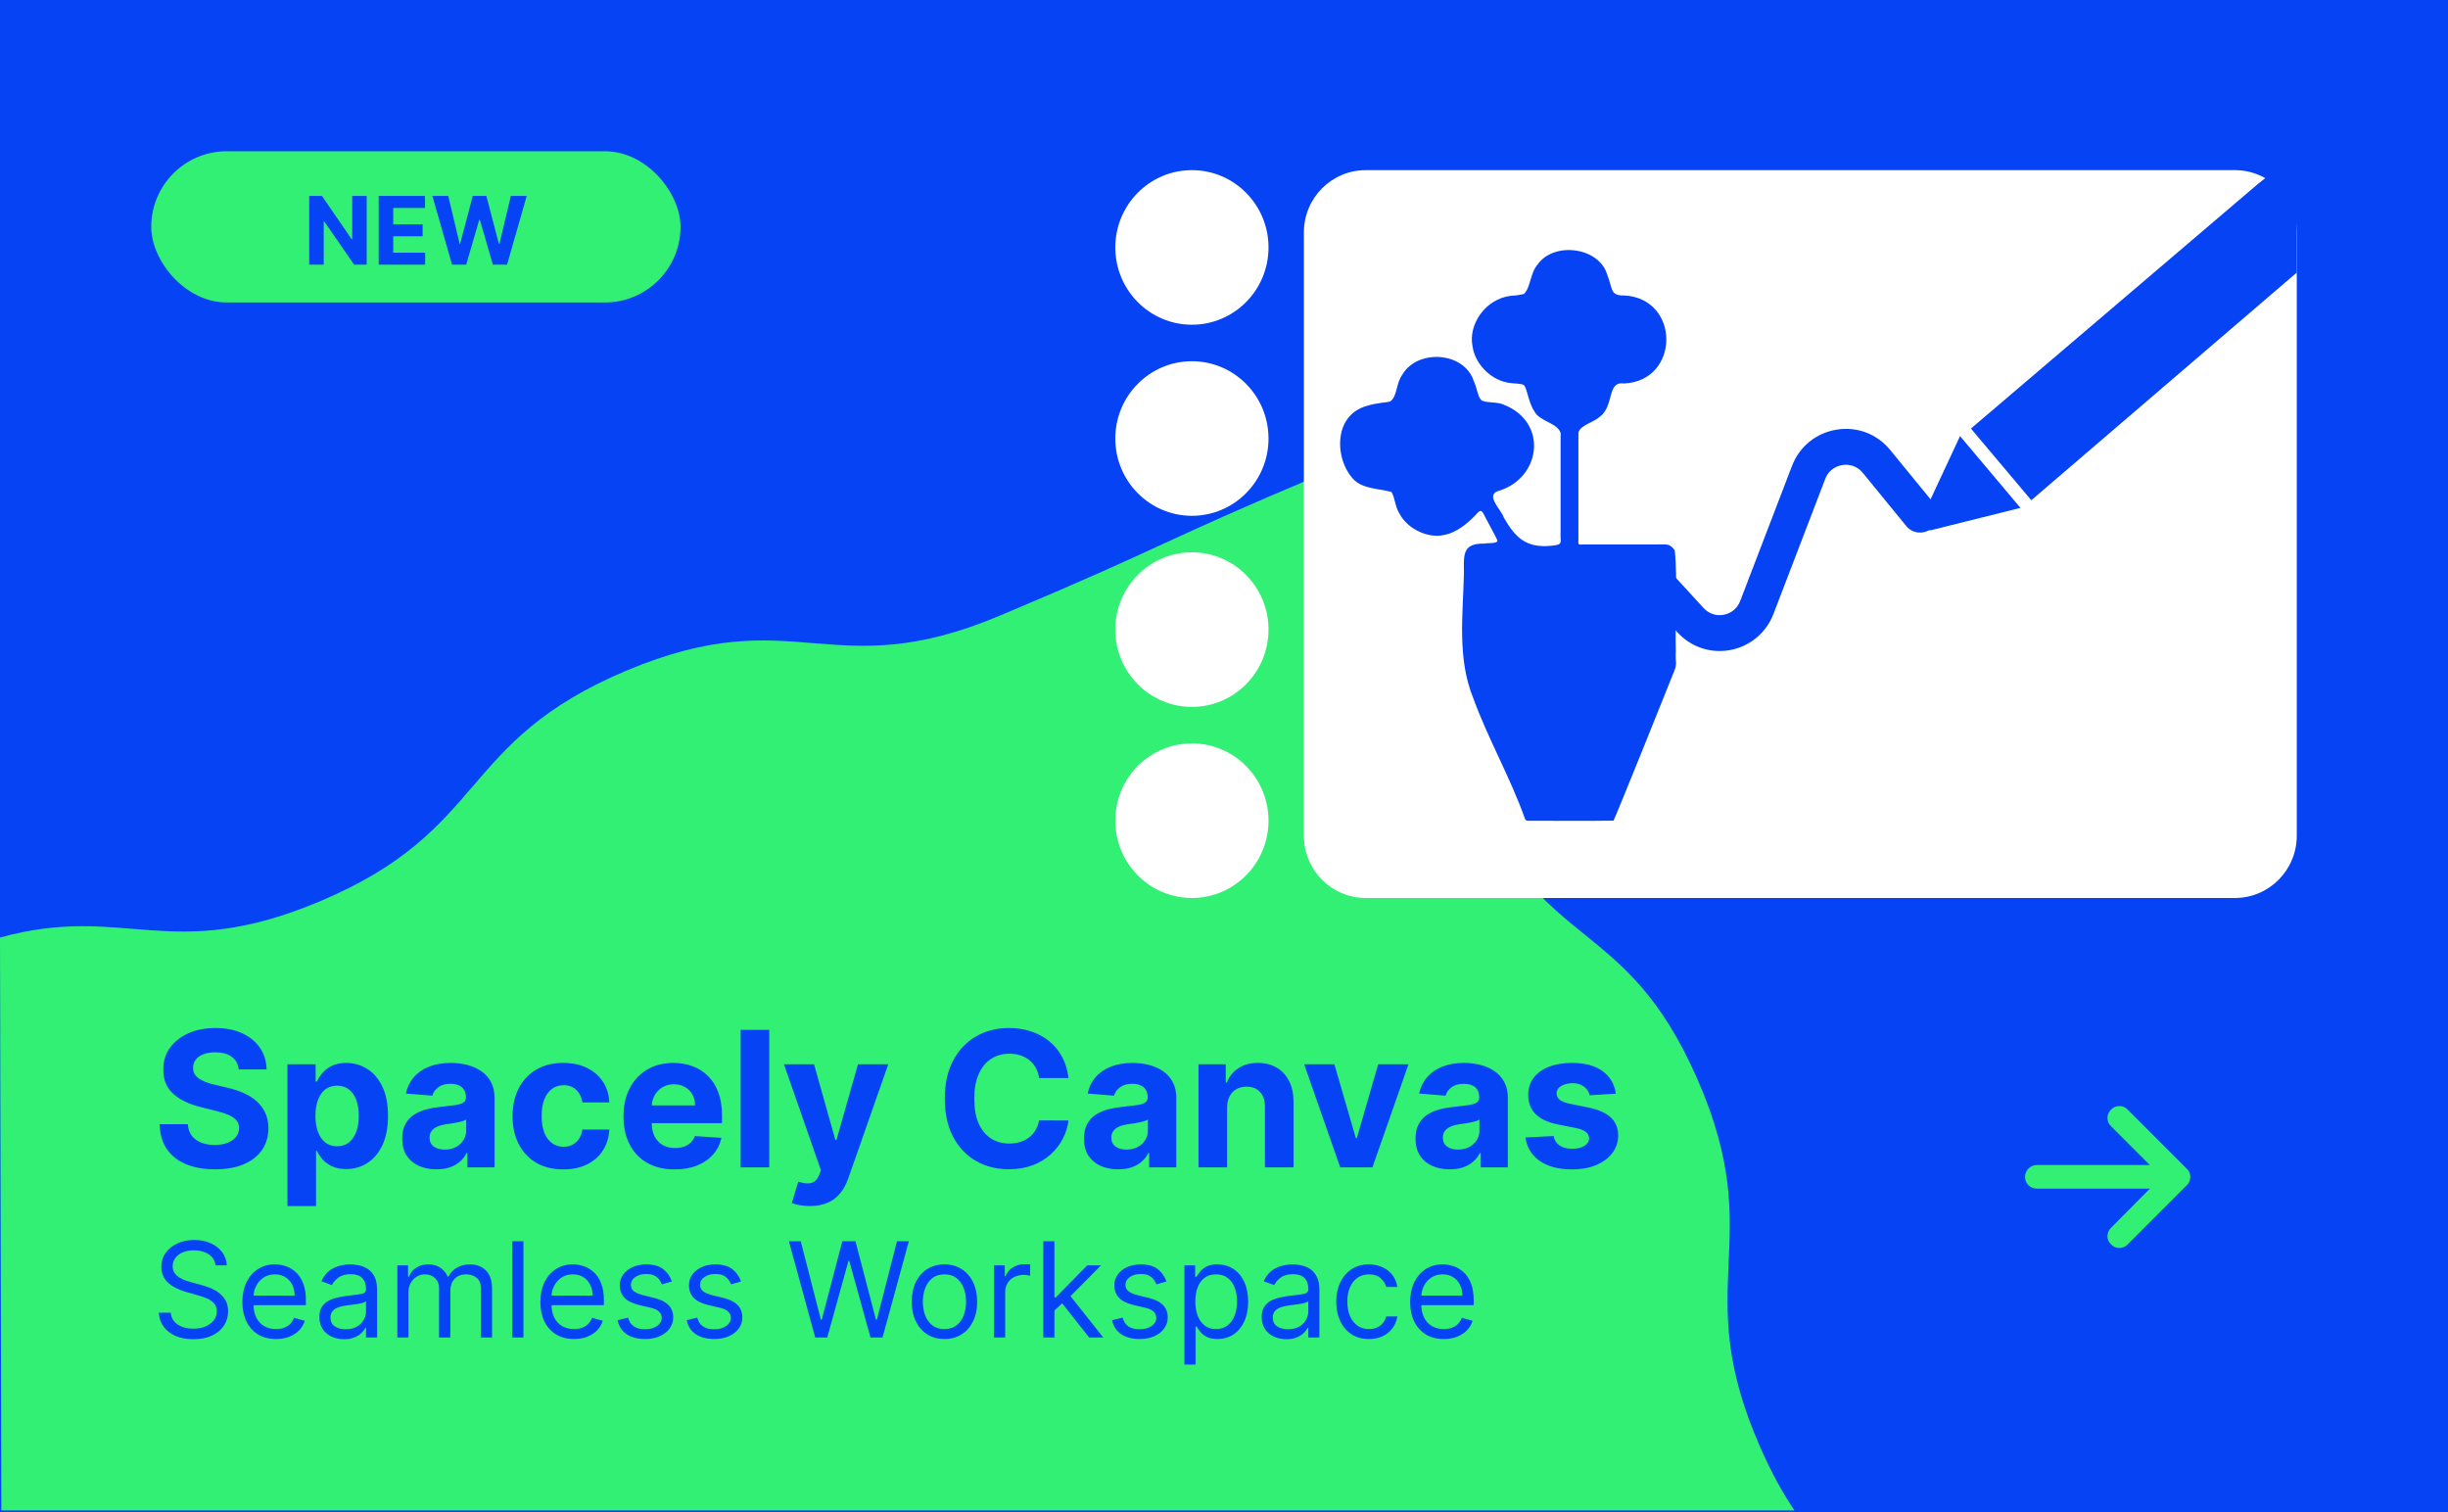
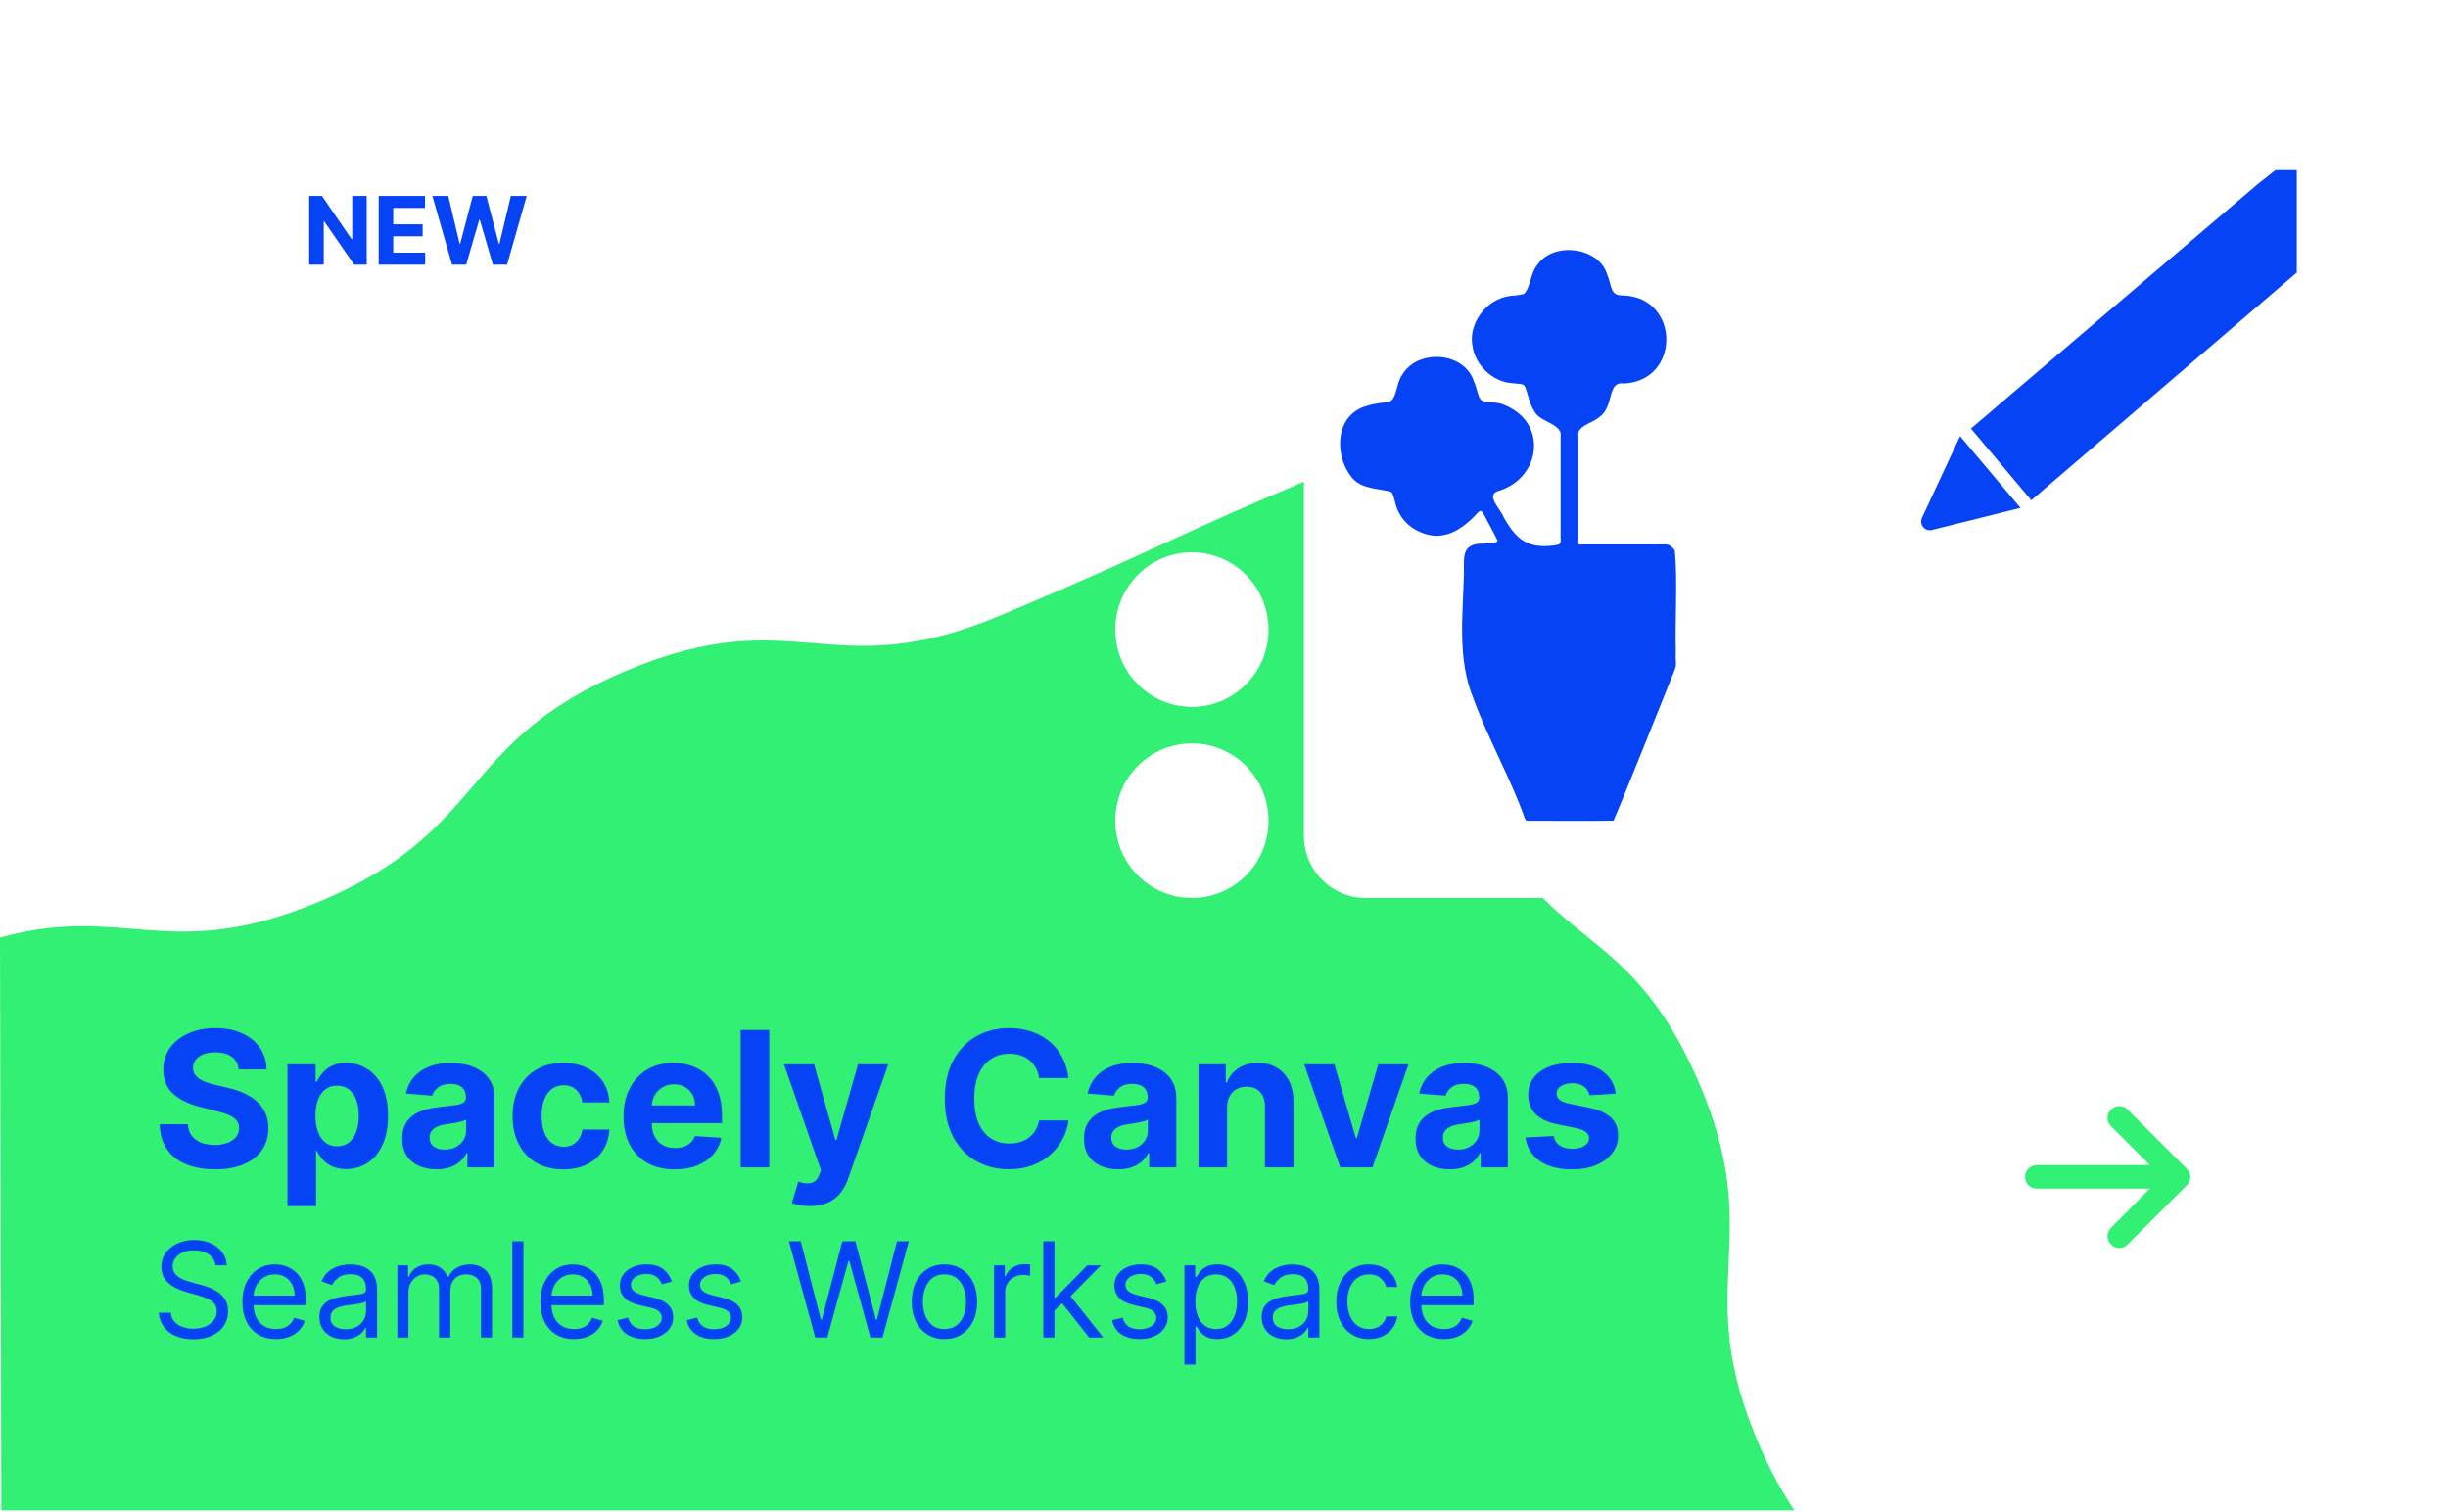
<svg xmlns="http://www.w3.org/2000/svg" width="259" height="160" viewBox="0 0 259 160" fill="none">
-   <rect width="259" height="160" fill="#0543F5" />
  <g clip-path="url(#clip0_3087_36066)">
-     <rect x="16" y="16" width="56" height="16" rx="8" fill="#32F074" />
    <path d="M38.796 20.727V28H37.468L34.304 23.423H34.251V28H32.713V20.727H34.063L37.202 25.301H37.266V20.727H38.796ZM40.067 28V20.727H44.967V21.995H41.604V23.728H44.715V24.996H41.604V26.732H44.981V28H40.067ZM47.827 28L45.746 20.727H47.425L48.629 25.78H48.69L50.018 20.727H51.456L52.781 25.791H52.844L54.048 20.727H55.728L53.647 28H52.148L50.764 23.245H50.707L49.325 28H47.827Z" fill="#0543F5" />
  </g>
  <g clip-path="url(#clip1_3087_36066)">
    <path d="M190 160H0.142L0 99.184C13.324 95.527 17.888 102.059 33.816 95.367C51.799 87.812 48.305 78.494 66.297 70.94C84.29 63.386 87.784 72.693 105.767 65.139C123.759 57.575 122.225 57.564 140.218 50C147.831 67.363 148.125 66.251 155.739 83.614C163.362 100.977 171.951 96.759 179.564 114.112C187.187 131.476 178.598 135.694 186.212 153.057C187.453 155.882 188.712 158.136 190 160Z" fill="#32F074" />
  </g>
  <g clip-path="url(#clip2_3087_36066)">
    <path d="M126.105 34.353C130.581 34.353 134.209 30.693 134.209 26.177C134.209 21.661 130.581 18 126.105 18C121.629 18 118 21.661 118 26.177C118 30.693 121.629 34.353 126.105 34.353Z" fill="white" />
    <path d="M126.105 54.569C130.581 54.569 134.209 50.908 134.209 46.393C134.209 41.877 130.581 38.216 126.105 38.216C121.629 38.216 118 41.877 118 46.393C118 50.908 121.629 54.569 126.105 54.569Z" fill="white" />
    <path d="M126.105 74.784C130.581 74.784 134.209 71.123 134.209 66.607C134.209 62.092 130.581 58.431 126.105 58.431C121.629 58.431 118 62.092 118 66.607C118 71.123 121.629 74.784 126.105 74.784Z" fill="white" />
    <path d="M126.105 95C130.581 95 134.209 91.339 134.209 86.823C134.209 82.307 130.581 78.647 126.105 78.647C121.629 78.647 118 82.307 118 86.823C118 91.339 121.629 95 126.105 95Z" fill="white" />
    <path d="M236.451 18H144.5C140.883 18 137.951 20.949 137.951 24.587V88.412C137.951 92.051 140.883 95 144.5 95H236.451C240.068 95 243 92.051 243 88.412V24.587C243 20.949 240.068 18 236.451 18Z" fill="white" />
    <path d="M141.921 45.717C142.24 44.449 143.092 43.362 144.614 42.942C145.63 42.605 146.702 42.596 147.079 42.473C147.856 41.946 147.684 40.53 148.388 39.607C148.757 38.924 149.6 38.273 150.41 38.018C152.49 37.294 155.216 38.092 155.936 40.332C156.354 41.271 156.354 42.144 156.837 42.407C157.418 42.638 158.45 42.498 159.113 42.819C163.836 44.68 163.05 50.617 158.499 51.951C157.107 52.404 158.875 53.968 159.105 54.759C160.251 56.735 161.348 58.011 164.09 57.74C165.506 57.624 165.032 57.386 165.113 56.307V45.783C164.712 44.696 162.862 44.581 162.338 43.511C161.683 42.547 161.544 40.933 161.208 40.736C160.963 40.546 160.161 40.612 159.44 40.464C157.59 40.093 156.043 38.405 155.797 36.643C155.322 34.379 157.115 31.604 159.882 31.291C160.308 31.274 160.824 31.208 161.241 31.093C161.953 30.393 161.88 28.911 162.682 27.98C164.401 25.535 169.141 26.136 170.025 29.002C170.631 30.467 170.304 31.291 171.81 31.258C177.794 31.529 177.794 40.307 171.81 40.571C169.976 40.307 170.819 42.983 169.231 44.112C168.625 44.68 167.135 44.993 166.996 45.791C166.996 46.903 166.996 54.141 166.996 56.669C167.037 57.863 166.718 57.567 168.036 57.6C170.058 57.6 173.177 57.6 175.166 57.6C176.444 57.608 176.583 57.451 177.189 58.217C177.508 61.297 177.205 65.702 177.303 68.938C177.229 70.067 177.475 70.165 177.139 70.981C175.911 74.068 171.204 85.769 170.713 86.815C168.208 86.865 164.68 86.815 162.117 86.832C161.675 86.815 161.487 86.898 161.356 86.659C159.866 82.41 157.443 78.169 155.895 73.92C154.16 69.688 154.774 65.142 154.888 60.654C154.864 58.687 154.7 57.46 157.066 57.509C157.361 57.41 158.523 57.558 158.417 57.147C158.245 56.743 157.295 55.022 156.927 54.298C156.747 53.993 156.599 53.993 156.378 54.207C155.363 55.335 154.062 56.406 152.686 56.611C151.286 56.949 149.002 56.109 148.069 54.347C147.594 53.614 147.578 52.585 147.218 52.05C146.104 51.696 144.164 51.778 143.149 50.658C142.019 49.406 141.512 47.397 141.929 45.726L141.921 45.717Z" fill="#0543F5" />
-     <path d="M181.937 68.873C180.25 68.873 178.638 68.173 177.467 66.888L174.503 63.652C173.799 62.886 173.848 61.684 174.61 60.976C175.371 60.268 176.566 60.317 177.27 61.083L180.234 64.319C180.791 64.928 181.585 65.192 182.379 65.035C183.189 64.879 183.82 64.352 184.114 63.578L189.591 49.3C190.377 47.241 192.137 45.808 194.307 45.454C196.484 45.1 198.596 45.907 199.988 47.611L204.597 53.244C205.26 54.051 205.145 55.245 204.343 55.912C203.541 56.571 202.354 56.463 201.691 55.657L197.082 50.024C196.312 49.085 195.305 49.135 194.912 49.201C194.511 49.267 193.545 49.538 193.111 50.666L187.635 64.945C186.873 66.938 185.17 68.362 183.083 68.766C182.698 68.84 182.313 68.873 181.929 68.873H181.937Z" fill="#0543F5" />
    <path d="M240.741 18L238.931 19.425L208.527 45.338L214.912 52.922L243 28.837V18H240.741Z" fill="#0543F5" />
    <path d="M207.381 46.145L213.766 53.729L204.401 56.068C203.647 56.257 203.017 55.483 203.345 54.775L207.372 46.145H207.381Z" fill="#0543F5" />
  </g>
  <path d="M25.254 113.138C25.198 112.565 24.954 112.12 24.523 111.803C24.092 111.485 23.507 111.327 22.769 111.327C22.267 111.327 21.843 111.398 21.497 111.54C21.152 111.677 20.887 111.869 20.702 112.115C20.522 112.361 20.432 112.641 20.432 112.953C20.422 113.214 20.477 113.441 20.595 113.635C20.718 113.829 20.887 113.997 21.1 114.139C21.313 114.277 21.559 114.397 21.838 114.501C22.118 114.601 22.416 114.686 22.733 114.757L24.04 115.07C24.674 115.212 25.257 115.401 25.787 115.638C26.317 115.875 26.777 116.166 27.165 116.511C27.553 116.857 27.854 117.264 28.067 117.733C28.285 118.202 28.396 118.739 28.401 119.345C28.396 120.235 28.169 121.007 27.719 121.661C27.274 122.309 26.63 122.813 25.787 123.173C24.949 123.528 23.938 123.706 22.754 123.706C21.58 123.706 20.558 123.526 19.686 123.166C18.82 122.806 18.143 122.274 17.655 121.568C17.172 120.858 16.919 119.98 16.895 118.933H19.871C19.904 119.421 20.044 119.828 20.29 120.155C20.541 120.477 20.875 120.721 21.291 120.886C21.713 121.047 22.189 121.128 22.719 121.128C23.24 121.128 23.692 121.052 24.076 120.901C24.464 120.749 24.764 120.538 24.977 120.268C25.191 119.999 25.297 119.688 25.297 119.338C25.297 119.011 25.2 118.737 25.006 118.514C24.817 118.292 24.537 118.102 24.168 117.946C23.803 117.79 23.356 117.648 22.826 117.52L21.242 117.122C20.015 116.824 19.047 116.357 18.337 115.723C17.627 115.089 17.274 114.234 17.279 113.159C17.274 112.278 17.508 111.509 17.982 110.851C18.46 110.193 19.116 109.679 19.949 109.31C20.782 108.94 21.729 108.756 22.79 108.756C23.869 108.756 24.812 108.94 25.617 109.31C26.426 109.679 27.056 110.193 27.506 110.851C27.956 111.509 28.188 112.271 28.202 113.138H25.254ZM30.413 127.591V112.591H33.395V114.423H33.53C33.663 114.13 33.855 113.831 34.106 113.528C34.361 113.221 34.693 112.965 35.1 112.761C35.512 112.553 36.023 112.449 36.634 112.449C37.429 112.449 38.163 112.657 38.836 113.074C39.508 113.486 40.045 114.108 40.448 114.942C40.85 115.77 41.052 116.81 41.052 118.06C41.052 119.277 40.855 120.304 40.462 121.142C40.074 121.975 39.544 122.607 38.871 123.038C38.204 123.464 37.456 123.678 36.627 123.678C36.04 123.678 35.54 123.58 35.128 123.386C34.721 123.192 34.387 122.948 34.127 122.655C33.867 122.357 33.668 122.056 33.53 121.753H33.438V127.591H30.413ZM33.374 118.045C33.374 118.694 33.464 119.26 33.644 119.743C33.824 120.226 34.084 120.602 34.425 120.872C34.766 121.137 35.181 121.27 35.668 121.27C36.161 121.27 36.577 121.135 36.918 120.865C37.259 120.59 37.517 120.212 37.692 119.729C37.872 119.241 37.962 118.68 37.962 118.045C37.962 117.416 37.875 116.862 37.699 116.384C37.524 115.905 37.266 115.531 36.925 115.261C36.584 114.991 36.165 114.857 35.668 114.857C35.176 114.857 34.759 114.987 34.418 115.247C34.082 115.508 33.824 115.877 33.644 116.355C33.464 116.833 33.374 117.397 33.374 118.045ZM46.179 123.706C45.483 123.706 44.863 123.585 44.319 123.344C43.774 123.098 43.343 122.735 43.026 122.257C42.714 121.774 42.557 121.173 42.557 120.453C42.557 119.847 42.669 119.338 42.891 118.926C43.114 118.514 43.417 118.183 43.8 117.932C44.184 117.681 44.619 117.491 45.107 117.364C45.599 117.236 46.116 117.146 46.655 117.094C47.29 117.027 47.801 116.966 48.19 116.909C48.578 116.848 48.859 116.758 49.035 116.639C49.21 116.521 49.297 116.346 49.297 116.114V116.071C49.297 115.621 49.155 115.273 48.871 115.027C48.592 114.781 48.194 114.658 47.678 114.658C47.134 114.658 46.7 114.778 46.378 115.02C46.056 115.257 45.843 115.555 45.739 115.915L42.941 115.688C43.083 115.025 43.362 114.452 43.779 113.969C44.196 113.481 44.733 113.107 45.391 112.847C46.054 112.581 46.821 112.449 47.692 112.449C48.298 112.449 48.878 112.52 49.432 112.662C49.991 112.804 50.486 113.024 50.917 113.322C51.352 113.621 51.696 114.004 51.947 114.473C52.197 114.937 52.323 115.493 52.323 116.142V123.5H49.454V121.987H49.368C49.193 122.328 48.959 122.629 48.665 122.889C48.372 123.145 48.019 123.346 47.607 123.493C47.195 123.635 46.719 123.706 46.179 123.706ZM47.046 121.618C47.491 121.618 47.884 121.53 48.225 121.355C48.566 121.175 48.833 120.934 49.028 120.631C49.222 120.328 49.319 119.984 49.319 119.601V118.443C49.224 118.505 49.094 118.562 48.928 118.614C48.767 118.661 48.585 118.706 48.381 118.749C48.178 118.786 47.974 118.822 47.77 118.855C47.567 118.884 47.382 118.91 47.216 118.933C46.861 118.985 46.551 119.068 46.286 119.182C46.021 119.295 45.815 119.449 45.668 119.643C45.521 119.833 45.448 120.07 45.448 120.354C45.448 120.766 45.597 121.08 45.895 121.298C46.198 121.511 46.582 121.618 47.046 121.618ZM59.599 123.713C58.482 123.713 57.521 123.476 56.716 123.003C55.916 122.525 55.3 121.862 54.869 121.014C54.443 120.167 54.23 119.191 54.23 118.088C54.23 116.971 54.445 115.991 54.876 115.148C55.312 114.3 55.93 113.64 56.73 113.166C57.53 112.688 58.482 112.449 59.585 112.449C60.537 112.449 61.37 112.622 62.085 112.967C62.8 113.313 63.366 113.798 63.782 114.423C64.199 115.048 64.429 115.782 64.471 116.625H61.616C61.536 116.08 61.323 115.643 60.977 115.311C60.636 114.975 60.189 114.807 59.635 114.807C59.166 114.807 58.757 114.935 58.406 115.19C58.06 115.441 57.791 115.808 57.596 116.291C57.402 116.774 57.305 117.359 57.305 118.045C57.305 118.741 57.4 119.333 57.589 119.821C57.783 120.309 58.056 120.68 58.406 120.936C58.757 121.192 59.166 121.32 59.635 121.32C59.98 121.32 60.291 121.249 60.565 121.107C60.844 120.964 61.074 120.759 61.254 120.489C61.439 120.214 61.559 119.885 61.616 119.501H64.471C64.424 120.335 64.197 121.069 63.79 121.703C63.387 122.333 62.831 122.825 62.121 123.18C61.41 123.536 60.57 123.713 59.599 123.713ZM71.38 123.713C70.258 123.713 69.292 123.486 68.482 123.031C67.677 122.572 67.057 121.923 66.622 121.085C66.186 120.242 65.968 119.246 65.968 118.095C65.968 116.973 66.186 115.988 66.622 115.141C67.057 114.293 67.67 113.633 68.461 113.159C69.257 112.686 70.189 112.449 71.259 112.449C71.979 112.449 72.649 112.565 73.269 112.797C73.894 113.024 74.439 113.367 74.903 113.827C75.372 114.286 75.736 114.864 75.997 115.56C76.257 116.251 76.387 117.061 76.387 117.989V118.82H67.176V116.945H73.539C73.539 116.509 73.445 116.123 73.255 115.787C73.066 115.451 72.803 115.188 72.467 114.999C72.135 114.804 71.749 114.707 71.309 114.707C70.85 114.707 70.443 114.814 70.088 115.027C69.737 115.235 69.463 115.517 69.264 115.872C69.065 116.223 68.963 116.613 68.958 117.044V118.827C68.958 119.366 69.058 119.833 69.257 120.226C69.46 120.619 69.747 120.922 70.116 121.135C70.485 121.348 70.923 121.455 71.43 121.455C71.766 121.455 72.074 121.407 72.353 121.312C72.632 121.218 72.872 121.076 73.07 120.886C73.269 120.697 73.421 120.465 73.525 120.19L76.323 120.375C76.181 121.047 75.89 121.634 75.45 122.136C75.014 122.634 74.451 123.022 73.759 123.301C73.073 123.576 72.28 123.713 71.38 123.713ZM81.387 108.955V123.5H78.362V108.955H81.387ZM85.679 127.591C85.295 127.591 84.935 127.56 84.599 127.499C84.268 127.442 83.993 127.368 83.775 127.278L84.457 125.02C84.812 125.129 85.132 125.188 85.416 125.197C85.705 125.207 85.953 125.141 86.162 124.999C86.375 124.857 86.548 124.615 86.68 124.274L86.858 123.812L82.944 112.591H86.126L88.385 120.602H88.498L90.778 112.591H93.981L89.741 124.679C89.538 125.266 89.261 125.777 88.91 126.213C88.565 126.653 88.127 126.992 87.596 127.229C87.066 127.47 86.427 127.591 85.679 127.591ZM113.049 114.047H109.938C109.882 113.644 109.766 113.287 109.59 112.974C109.415 112.657 109.19 112.387 108.916 112.165C108.641 111.942 108.324 111.772 107.964 111.653C107.609 111.535 107.223 111.476 106.806 111.476C106.053 111.476 105.398 111.663 104.839 112.037C104.28 112.406 103.847 112.946 103.539 113.656C103.231 114.362 103.078 115.219 103.078 116.227C103.078 117.264 103.231 118.135 103.539 118.841C103.852 119.546 104.287 120.079 104.846 120.439C105.405 120.799 106.051 120.979 106.785 120.979C107.197 120.979 107.578 120.924 107.928 120.815C108.284 120.706 108.598 120.548 108.873 120.339C109.148 120.126 109.375 119.868 109.555 119.565C109.74 119.262 109.867 118.917 109.938 118.528L113.049 118.543C112.969 119.21 112.767 119.854 112.445 120.474C112.128 121.09 111.7 121.642 111.16 122.129C110.625 122.612 109.986 122.996 109.242 123.28C108.504 123.559 107.668 123.699 106.735 123.699C105.438 123.699 104.278 123.405 103.255 122.818C102.237 122.231 101.432 121.381 100.84 120.268C100.253 119.156 99.96 117.809 99.96 116.227C99.96 114.641 100.258 113.292 100.855 112.179C101.451 111.066 102.261 110.219 103.284 109.636C104.306 109.049 105.457 108.756 106.735 108.756C107.578 108.756 108.359 108.874 109.079 109.111C109.803 109.348 110.445 109.693 111.004 110.148C111.562 110.598 112.017 111.149 112.367 111.803C112.722 112.456 112.95 113.204 113.049 114.047ZM118.308 123.706C117.612 123.706 116.992 123.585 116.448 123.344C115.903 123.098 115.472 122.735 115.155 122.257C114.843 121.774 114.686 121.173 114.686 120.453C114.686 119.847 114.798 119.338 115.02 118.926C115.243 118.514 115.546 118.183 115.929 117.932C116.313 117.681 116.748 117.491 117.236 117.364C117.728 117.236 118.244 117.146 118.784 117.094C119.419 117.027 119.93 116.966 120.318 116.909C120.707 116.848 120.988 116.758 121.164 116.639C121.339 116.521 121.426 116.346 121.426 116.114V116.071C121.426 115.621 121.284 115.273 121 115.027C120.721 114.781 120.323 114.658 119.807 114.658C119.262 114.658 118.829 114.778 118.507 115.02C118.185 115.257 117.972 115.555 117.868 115.915L115.07 115.688C115.212 115.025 115.491 114.452 115.908 113.969C116.325 113.481 116.862 113.107 117.52 112.847C118.183 112.581 118.95 112.449 119.821 112.449C120.427 112.449 121.007 112.52 121.561 112.662C122.12 112.804 122.615 113.024 123.046 113.322C123.481 113.621 123.825 114.004 124.075 114.473C124.326 114.937 124.452 115.493 124.452 116.142V123.5H121.583V121.987H121.497C121.322 122.328 121.088 122.629 120.794 122.889C120.501 123.145 120.148 123.346 119.736 123.493C119.324 123.635 118.848 123.706 118.308 123.706ZM119.175 121.618C119.62 121.618 120.013 121.53 120.354 121.355C120.695 121.175 120.962 120.934 121.156 120.631C121.351 120.328 121.448 119.984 121.448 119.601V118.443C121.353 118.505 121.223 118.562 121.057 118.614C120.896 118.661 120.714 118.706 120.51 118.749C120.307 118.786 120.103 118.822 119.899 118.855C119.696 118.884 119.511 118.91 119.345 118.933C118.99 118.985 118.68 119.068 118.415 119.182C118.15 119.295 117.944 119.449 117.797 119.643C117.65 119.833 117.577 120.07 117.577 120.354C117.577 120.766 117.726 121.08 118.024 121.298C118.327 121.511 118.711 121.618 119.175 121.618ZM129.825 117.193V123.5H126.799V112.591H129.683V114.516H129.811C130.052 113.881 130.457 113.379 131.025 113.01C131.593 112.636 132.282 112.449 133.092 112.449C133.849 112.449 134.51 112.615 135.073 112.946C135.637 113.277 136.075 113.751 136.387 114.366C136.7 114.977 136.856 115.706 136.856 116.554V123.5H133.83V117.094C133.835 116.426 133.665 115.905 133.319 115.531C132.973 115.152 132.498 114.963 131.892 114.963C131.484 114.963 131.124 115.051 130.812 115.226C130.504 115.401 130.263 115.657 130.088 115.993C129.917 116.324 129.829 116.724 129.825 117.193ZM149.02 112.591L145.206 123.5H141.797L137.983 112.591H141.18L143.445 120.396H143.559L145.817 112.591H149.02ZM153.387 123.706C152.691 123.706 152.07 123.585 151.526 123.344C150.981 123.098 150.55 122.735 150.233 122.257C149.921 121.774 149.764 121.173 149.764 120.453C149.764 119.847 149.876 119.338 150.098 118.926C150.321 118.514 150.624 118.183 151.007 117.932C151.391 117.681 151.826 117.491 152.314 117.364C152.807 117.236 153.323 117.146 153.862 117.094C154.497 117.027 155.008 116.966 155.396 116.909C155.785 116.848 156.066 116.758 156.242 116.639C156.417 116.521 156.504 116.346 156.504 116.114V116.071C156.504 115.621 156.362 115.273 156.078 115.027C155.799 114.781 155.401 114.658 154.885 114.658C154.341 114.658 153.907 114.778 153.585 115.02C153.263 115.257 153.05 115.555 152.946 115.915L150.148 115.688C150.29 115.025 150.569 114.452 150.986 113.969C151.403 113.481 151.94 113.107 152.598 112.847C153.261 112.581 154.028 112.449 154.899 112.449C155.505 112.449 156.085 112.52 156.639 112.662C157.198 112.804 157.693 113.024 158.124 113.322C158.559 113.621 158.903 114.004 159.154 114.473C159.405 114.937 159.53 115.493 159.53 116.142V123.5H156.661V121.987H156.575C156.4 122.328 156.166 122.629 155.872 122.889C155.579 123.145 155.226 123.346 154.814 123.493C154.402 123.635 153.926 123.706 153.387 123.706ZM154.253 121.618C154.698 121.618 155.091 121.53 155.432 121.355C155.773 121.175 156.04 120.934 156.235 120.631C156.429 120.328 156.526 119.984 156.526 119.601V118.443C156.431 118.505 156.301 118.562 156.135 118.614C155.974 118.661 155.792 118.706 155.588 118.749C155.385 118.786 155.181 118.822 154.977 118.855C154.774 118.884 154.589 118.91 154.423 118.933C154.068 118.985 153.758 119.068 153.493 119.182C153.228 119.295 153.022 119.449 152.875 119.643C152.728 119.833 152.655 120.07 152.655 120.354C152.655 120.766 152.804 121.08 153.102 121.298C153.405 121.511 153.789 121.618 154.253 121.618ZM170.954 115.702L168.184 115.872C168.137 115.635 168.035 115.422 167.879 115.233C167.722 115.039 167.517 114.885 167.261 114.771C167.01 114.653 166.709 114.594 166.359 114.594C165.89 114.594 165.495 114.693 165.173 114.892C164.851 115.086 164.69 115.347 164.69 115.673C164.69 115.934 164.794 116.154 165.002 116.334C165.211 116.514 165.568 116.658 166.075 116.767L168.049 117.165C169.11 117.383 169.901 117.733 170.421 118.216C170.942 118.699 171.203 119.333 171.203 120.119C171.203 120.834 170.992 121.462 170.57 122.001C170.154 122.541 169.581 122.963 168.852 123.266C168.127 123.564 167.292 123.713 166.345 123.713C164.901 123.713 163.75 123.412 162.893 122.811C162.041 122.205 161.541 121.381 161.394 120.339L164.37 120.183C164.46 120.624 164.678 120.96 165.024 121.192C165.369 121.419 165.812 121.533 166.352 121.533C166.882 121.533 167.308 121.431 167.63 121.227C167.957 121.019 168.123 120.751 168.127 120.425C168.123 120.15 168.007 119.925 167.779 119.75C167.552 119.57 167.202 119.433 166.728 119.338L164.839 118.962C163.774 118.749 162.981 118.379 162.46 117.854C161.944 117.328 161.686 116.658 161.686 115.844C161.686 115.143 161.875 114.539 162.254 114.033C162.637 113.526 163.175 113.135 163.866 112.861C164.562 112.586 165.376 112.449 166.309 112.449C167.687 112.449 168.771 112.74 169.562 113.322C170.357 113.905 170.821 114.698 170.954 115.702Z" fill="#0543F5" />
  <path d="M22.801 133.864C22.741 133.36 22.5 132.969 22.075 132.69C21.651 132.412 21.131 132.273 20.514 132.273C20.063 132.273 19.669 132.346 19.331 132.491C18.996 132.637 18.734 132.838 18.546 133.093C18.36 133.348 18.267 133.638 18.267 133.963C18.267 134.235 18.332 134.469 18.461 134.664C18.593 134.856 18.762 135.017 18.968 135.146C19.174 135.272 19.389 135.377 19.614 135.46C19.84 135.539 20.047 135.604 20.236 135.653L21.27 135.932C21.535 136.001 21.83 136.098 22.155 136.22C22.483 136.343 22.796 136.51 23.095 136.722C23.396 136.931 23.645 137.2 23.84 137.528C24.036 137.856 24.134 138.259 24.134 138.736C24.134 139.286 23.989 139.783 23.701 140.227C23.416 140.671 22.998 141.024 22.448 141.286C21.901 141.548 21.237 141.679 20.454 141.679C19.725 141.679 19.094 141.561 18.56 141.326C18.03 141.091 17.613 140.763 17.308 140.342C17.006 139.921 16.835 139.432 16.796 138.875H18.068C18.101 139.259 18.231 139.578 18.456 139.83C18.685 140.078 18.973 140.264 19.321 140.386C19.672 140.506 20.05 140.565 20.454 140.565C20.925 140.565 21.348 140.489 21.722 140.337C22.097 140.181 22.393 139.965 22.612 139.69C22.831 139.412 22.94 139.087 22.94 138.716C22.94 138.378 22.846 138.103 22.657 137.891C22.468 137.679 22.22 137.506 21.911 137.374C21.603 137.241 21.27 137.125 20.912 137.026L19.659 136.668C18.864 136.439 18.234 136.112 17.77 135.688C17.306 135.264 17.074 134.709 17.074 134.023C17.074 133.453 17.228 132.955 17.536 132.531C17.848 132.104 18.265 131.772 18.789 131.537C19.316 131.298 19.904 131.179 20.554 131.179C21.21 131.179 21.794 131.297 22.304 131.532C22.814 131.764 23.219 132.082 23.517 132.487C23.819 132.891 23.978 133.35 23.994 133.864H22.801ZM29.203 141.659C28.468 141.659 27.833 141.497 27.299 141.172C26.769 140.844 26.36 140.386 26.071 139.8C25.786 139.21 25.644 138.524 25.644 137.741C25.644 136.959 25.786 136.27 26.071 135.673C26.36 135.073 26.761 134.606 27.274 134.271C27.791 133.933 28.395 133.764 29.084 133.764C29.482 133.764 29.875 133.83 30.262 133.963C30.65 134.096 31.003 134.311 31.321 134.609C31.639 134.904 31.893 135.295 32.082 135.783C32.271 136.27 32.365 136.87 32.365 137.582V138.08H26.479V137.065H31.172C31.172 136.634 31.086 136.25 30.913 135.912C30.744 135.574 30.503 135.307 30.188 135.112C29.876 134.916 29.508 134.818 29.084 134.818C28.617 134.818 28.212 134.934 27.871 135.166C27.533 135.395 27.273 135.693 27.09 136.061C26.908 136.429 26.817 136.823 26.817 137.244V137.92C26.817 138.497 26.916 138.986 27.115 139.387C27.317 139.785 27.598 140.088 27.955 140.297C28.313 140.502 28.729 140.605 29.203 140.605C29.512 140.605 29.79 140.562 30.038 140.476C30.29 140.386 30.508 140.254 30.69 140.078C30.872 139.899 31.013 139.677 31.112 139.412L32.246 139.73C32.127 140.115 31.926 140.453 31.644 140.744C31.363 141.033 31.015 141.258 30.6 141.42C30.186 141.58 29.72 141.659 29.203 141.659ZM36.397 141.679C35.913 141.679 35.474 141.588 35.08 141.406C34.685 141.22 34.372 140.953 34.14 140.605C33.908 140.254 33.792 139.83 33.792 139.332C33.792 138.895 33.878 138.54 34.051 138.268C34.223 137.993 34.453 137.778 34.742 137.622C35.03 137.466 35.348 137.35 35.696 137.274C36.047 137.195 36.401 137.132 36.755 137.085C37.219 137.026 37.595 136.981 37.884 136.951C38.175 136.918 38.388 136.863 38.52 136.787C38.656 136.711 38.724 136.578 38.724 136.389V136.349C38.724 135.859 38.59 135.478 38.321 135.206C38.056 134.934 37.653 134.798 37.113 134.798C36.553 134.798 36.114 134.921 35.796 135.166C35.477 135.411 35.254 135.673 35.124 135.952L34.011 135.554C34.21 135.09 34.475 134.729 34.806 134.47C35.141 134.208 35.506 134.026 35.9 133.923C36.298 133.817 36.689 133.764 37.073 133.764C37.319 133.764 37.6 133.794 37.919 133.854C38.24 133.91 38.55 134.028 38.848 134.207C39.15 134.386 39.4 134.656 39.599 135.017C39.798 135.378 39.897 135.862 39.897 136.469V141.5H38.724V140.466H38.664C38.585 140.632 38.452 140.809 38.267 140.998C38.081 141.187 37.834 141.348 37.526 141.48C37.218 141.613 36.841 141.679 36.397 141.679ZM36.576 140.625C37.04 140.625 37.431 140.534 37.749 140.352C38.071 140.169 38.313 139.934 38.475 139.646C38.641 139.357 38.724 139.054 38.724 138.736V137.662C38.674 137.722 38.565 137.776 38.396 137.826C38.23 137.872 38.038 137.914 37.819 137.95C37.604 137.983 37.393 138.013 37.188 138.04C36.986 138.063 36.821 138.083 36.696 138.099C36.391 138.139 36.105 138.204 35.84 138.293C35.578 138.379 35.366 138.51 35.204 138.686C35.045 138.858 34.965 139.094 34.965 139.392C34.965 139.8 35.116 140.108 35.418 140.317C35.723 140.522 36.109 140.625 36.576 140.625ZM42.039 141.5V133.864H43.172V135.057H43.272C43.431 134.649 43.688 134.333 44.042 134.107C44.397 133.879 44.823 133.764 45.32 133.764C45.824 133.764 46.243 133.879 46.578 134.107C46.916 134.333 47.179 134.649 47.368 135.057H47.448C47.643 134.662 47.937 134.349 48.328 134.117C48.719 133.882 49.188 133.764 49.735 133.764C50.417 133.764 50.976 133.978 51.41 134.406C51.844 134.83 52.061 135.491 52.061 136.389V141.5H50.888V136.389C50.888 135.826 50.734 135.423 50.426 135.181C50.117 134.939 49.755 134.818 49.337 134.818C48.8 134.818 48.384 134.981 48.089 135.305C47.794 135.627 47.647 136.035 47.647 136.528V141.5H46.453V136.27C46.453 135.836 46.313 135.486 46.031 135.221C45.749 134.952 45.386 134.818 44.942 134.818C44.637 134.818 44.352 134.899 44.087 135.062C43.825 135.224 43.613 135.45 43.451 135.738C43.291 136.023 43.212 136.353 43.212 136.727V141.5H42.039ZM55.38 131.318V141.5H54.207V131.318H55.38ZM60.731 141.659C59.995 141.659 59.36 141.497 58.827 141.172C58.296 140.844 57.887 140.386 57.599 139.8C57.313 139.21 57.171 138.524 57.171 137.741C57.171 136.959 57.313 136.27 57.599 135.673C57.887 135.073 58.288 134.606 58.802 134.271C59.319 133.933 59.922 133.764 60.611 133.764C61.009 133.764 61.402 133.83 61.79 133.963C62.177 134.096 62.53 134.311 62.849 134.609C63.167 134.904 63.42 135.295 63.609 135.783C63.798 136.27 63.893 136.87 63.893 137.582V138.08H58.006V137.065H62.699C62.699 136.634 62.613 136.25 62.441 135.912C62.272 135.574 62.03 135.307 61.715 135.112C61.404 134.916 61.036 134.818 60.611 134.818C60.144 134.818 59.74 134.934 59.398 135.166C59.06 135.395 58.8 135.693 58.618 136.061C58.435 136.429 58.344 136.823 58.344 137.244V137.92C58.344 138.497 58.444 138.986 58.643 139.387C58.845 139.785 59.125 140.088 59.483 140.297C59.841 140.502 60.257 140.605 60.731 140.605C61.039 140.605 61.317 140.562 61.566 140.476C61.818 140.386 62.035 140.254 62.217 140.078C62.399 139.899 62.54 139.677 62.64 139.412L63.773 139.73C63.654 140.115 63.453 140.453 63.172 140.744C62.89 141.033 62.542 141.258 62.128 141.42C61.713 141.58 61.248 141.659 60.731 141.659ZM71.087 135.574L70.032 135.872C69.966 135.696 69.868 135.526 69.739 135.36C69.613 135.191 69.441 135.052 69.222 134.942C69.003 134.833 68.723 134.778 68.382 134.778C67.915 134.778 67.525 134.886 67.214 135.102C66.905 135.314 66.751 135.584 66.751 135.912C66.751 136.204 66.857 136.434 67.069 136.603C67.281 136.772 67.613 136.913 68.064 137.026L69.197 137.304C69.88 137.47 70.389 137.723 70.724 138.065C71.058 138.403 71.226 138.839 71.226 139.372C71.226 139.81 71.1 140.201 70.848 140.545C70.599 140.89 70.251 141.162 69.804 141.361C69.356 141.56 68.836 141.659 68.243 141.659C67.464 141.659 66.819 141.49 66.309 141.152C65.798 140.814 65.475 140.32 65.339 139.67L66.453 139.392C66.559 139.803 66.76 140.111 67.055 140.317C67.353 140.522 67.742 140.625 68.223 140.625C68.77 140.625 69.204 140.509 69.525 140.277C69.85 140.042 70.013 139.76 70.013 139.432C70.013 139.167 69.92 138.945 69.734 138.766C69.549 138.583 69.264 138.447 68.879 138.358L67.606 138.06C66.907 137.894 66.393 137.637 66.065 137.289C65.74 136.938 65.578 136.499 65.578 135.972C65.578 135.541 65.699 135.16 65.941 134.828C66.186 134.497 66.519 134.237 66.94 134.048C67.364 133.859 67.845 133.764 68.382 133.764C69.138 133.764 69.731 133.93 70.162 134.261C70.596 134.593 70.904 135.03 71.087 135.574ZM78.401 135.574L77.347 135.872C77.281 135.696 77.183 135.526 77.054 135.36C76.928 135.191 76.755 135.052 76.537 134.942C76.318 134.833 76.038 134.778 75.696 134.778C75.229 134.778 74.84 134.886 74.528 135.102C74.22 135.314 74.066 135.584 74.066 135.912C74.066 136.204 74.172 136.434 74.384 136.603C74.596 136.772 74.927 136.913 75.378 137.026L76.512 137.304C77.195 137.47 77.703 137.723 78.038 138.065C78.373 138.403 78.54 138.839 78.54 139.372C78.54 139.81 78.414 140.201 78.162 140.545C77.914 140.89 77.566 141.162 77.118 141.361C76.671 141.56 76.15 141.659 75.557 141.659C74.778 141.659 74.134 141.49 73.623 141.152C73.113 140.814 72.79 140.32 72.654 139.67L73.767 139.392C73.874 139.803 74.074 140.111 74.369 140.317C74.667 140.522 75.057 140.625 75.537 140.625C76.084 140.625 76.518 140.509 76.84 140.277C77.165 140.042 77.327 139.76 77.327 139.432C77.327 139.167 77.234 138.945 77.049 138.766C76.863 138.583 76.578 138.447 76.194 138.358L74.921 138.06C74.222 137.894 73.708 137.637 73.38 137.289C73.055 136.938 72.892 136.499 72.892 135.972C72.892 135.541 73.013 135.16 73.255 134.828C73.501 134.497 73.834 134.237 74.255 134.048C74.679 133.859 75.159 133.764 75.696 133.764C76.452 133.764 77.045 133.93 77.476 134.261C77.91 134.593 78.219 135.03 78.401 135.574ZM86.252 141.5L83.468 131.318H84.721L86.849 139.611H86.948L89.116 131.318H90.508L92.676 139.611H92.775L94.903 131.318H96.156L93.372 141.5H92.099L89.852 133.386H89.772L87.525 141.5H86.252ZM99.924 141.659C99.235 141.659 98.63 141.495 98.11 141.167C97.593 140.839 97.188 140.38 96.897 139.79C96.608 139.2 96.464 138.51 96.464 137.722C96.464 136.926 96.608 136.232 96.897 135.638C97.188 135.045 97.593 134.585 98.11 134.256C98.63 133.928 99.235 133.764 99.924 133.764C100.614 133.764 101.217 133.928 101.734 134.256C102.254 134.585 102.659 135.045 102.947 135.638C103.239 136.232 103.384 136.926 103.384 137.722C103.384 138.51 103.239 139.2 102.947 139.79C102.659 140.38 102.254 140.839 101.734 141.167C101.217 141.495 100.614 141.659 99.924 141.659ZM99.924 140.605C100.448 140.605 100.879 140.471 101.217 140.202C101.555 139.934 101.805 139.581 101.968 139.143C102.13 138.706 102.211 138.232 102.211 137.722C102.211 137.211 102.13 136.736 101.968 136.295C101.805 135.854 101.555 135.498 101.217 135.226C100.879 134.954 100.448 134.818 99.924 134.818C99.4 134.818 98.97 134.954 98.632 135.226C98.293 135.498 98.043 135.854 97.881 136.295C97.719 136.736 97.637 137.211 97.637 137.722C97.637 138.232 97.719 138.706 97.881 139.143C98.043 139.581 98.293 139.934 98.632 140.202C98.97 140.471 99.4 140.605 99.924 140.605ZM105.175 141.5V133.864H106.309V135.017H106.388C106.528 134.639 106.78 134.333 107.144 134.097C107.509 133.862 107.92 133.744 108.377 133.744C108.463 133.744 108.571 133.746 108.7 133.749C108.83 133.753 108.927 133.758 108.994 133.764V134.957C108.954 134.947 108.863 134.933 108.72 134.913C108.581 134.889 108.433 134.878 108.278 134.878C107.906 134.878 107.575 134.956 107.283 135.112C106.995 135.264 106.766 135.476 106.597 135.748C106.432 136.016 106.349 136.323 106.349 136.668V141.5H105.175ZM111.478 138.716L111.458 137.264H111.697L115.038 133.864H116.49L112.93 137.463H112.83L111.478 138.716ZM110.384 141.5V131.318H111.558V141.5H110.384ZM115.237 141.5L112.254 137.722L113.089 136.906L116.728 141.5H115.237ZM123.409 135.574L122.355 135.872C122.288 135.696 122.191 135.526 122.061 135.36C121.935 135.191 121.763 135.052 121.544 134.942C121.326 134.833 121.046 134.778 120.704 134.778C120.237 134.778 119.847 134.886 119.536 135.102C119.228 135.314 119.074 135.584 119.074 135.912C119.074 136.204 119.18 136.434 119.392 136.603C119.604 136.772 119.935 136.913 120.386 137.026L121.52 137.304C122.202 137.47 122.711 137.723 123.046 138.065C123.381 138.403 123.548 138.839 123.548 139.372C123.548 139.81 123.422 140.201 123.17 140.545C122.922 140.89 122.574 141.162 122.126 141.361C121.679 141.56 121.158 141.659 120.565 141.659C119.786 141.659 119.141 141.49 118.631 141.152C118.121 140.814 117.797 140.32 117.662 139.67L118.775 139.392C118.881 139.803 119.082 140.111 119.377 140.317C119.675 140.522 120.065 140.625 120.545 140.625C121.092 140.625 121.526 140.509 121.848 140.277C122.172 140.042 122.335 139.76 122.335 139.432C122.335 139.167 122.242 138.945 122.056 138.766C121.871 138.583 121.586 138.447 121.201 138.358L119.929 138.06C119.229 137.894 118.716 137.637 118.387 137.289C118.063 136.938 117.9 136.499 117.9 135.972C117.9 135.541 118.021 135.16 118.263 134.828C118.508 134.497 118.842 134.237 119.262 134.048C119.687 133.859 120.167 133.764 120.704 133.764C121.46 133.764 122.053 133.93 122.484 134.261C122.918 134.593 123.226 135.03 123.409 135.574ZM125.314 144.364V133.864H126.448V135.077H126.587C126.673 134.944 126.792 134.775 126.945 134.57C127.101 134.361 127.323 134.175 127.611 134.013C127.903 133.847 128.297 133.764 128.794 133.764C129.437 133.764 130.004 133.925 130.494 134.246C130.985 134.568 131.368 135.024 131.643 135.614C131.918 136.204 132.056 136.9 132.056 137.702C132.056 138.51 131.918 139.211 131.643 139.805C131.368 140.395 130.987 140.852 130.499 141.177C130.012 141.498 129.45 141.659 128.814 141.659C128.324 141.659 127.931 141.578 127.636 141.415C127.341 141.25 127.114 141.062 126.955 140.854C126.796 140.642 126.673 140.466 126.587 140.327H126.487V144.364H125.314ZM126.468 137.682C126.468 138.259 126.552 138.767 126.721 139.208C126.89 139.646 127.137 139.989 127.462 140.237C127.787 140.482 128.184 140.605 128.655 140.605C129.146 140.605 129.555 140.476 129.883 140.217C130.214 139.955 130.463 139.604 130.629 139.163C130.798 138.719 130.882 138.225 130.882 137.682C130.882 137.145 130.799 136.661 130.634 136.23C130.471 135.796 130.224 135.453 129.893 135.201C129.565 134.946 129.152 134.818 128.655 134.818C128.178 134.818 127.777 134.939 127.452 135.181C127.127 135.42 126.882 135.754 126.716 136.185C126.55 136.613 126.468 137.112 126.468 137.682ZM136.093 141.679C135.609 141.679 135.169 141.588 134.775 141.406C134.381 141.22 134.067 140.953 133.835 140.605C133.603 140.254 133.487 139.83 133.487 139.332C133.487 138.895 133.574 138.54 133.746 138.268C133.918 137.993 134.149 137.778 134.437 137.622C134.725 137.466 135.044 137.35 135.392 137.274C135.743 137.195 136.096 137.132 136.45 137.085C136.914 137.026 137.291 136.981 137.579 136.951C137.871 136.918 138.083 136.863 138.215 136.787C138.351 136.711 138.419 136.578 138.419 136.389V136.349C138.419 135.859 138.285 135.478 138.017 135.206C137.751 134.934 137.349 134.798 136.808 134.798C136.248 134.798 135.809 134.921 135.491 135.166C135.173 135.411 134.949 135.673 134.82 135.952L133.706 135.554C133.905 135.09 134.17 134.729 134.502 134.47C134.836 134.208 135.201 134.026 135.595 133.923C135.993 133.817 136.384 133.764 136.769 133.764C137.014 133.764 137.296 133.794 137.614 133.854C137.935 133.91 138.245 134.028 138.544 134.207C138.845 134.386 139.095 134.656 139.294 135.017C139.493 135.378 139.593 135.862 139.593 136.469V141.5H138.419V140.466H138.36C138.28 140.632 138.147 140.809 137.962 140.998C137.776 141.187 137.529 141.348 137.221 141.48C136.913 141.613 136.537 141.679 136.093 141.679ZM136.271 140.625C136.735 140.625 137.127 140.534 137.445 140.352C137.766 140.169 138.008 139.934 138.171 139.646C138.336 139.357 138.419 139.054 138.419 138.736V137.662C138.369 137.722 138.26 137.776 138.091 137.826C137.925 137.872 137.733 137.914 137.514 137.95C137.299 137.983 137.088 138.013 136.883 138.04C136.681 138.063 136.517 138.083 136.391 138.099C136.086 138.139 135.801 138.204 135.536 138.293C135.274 138.379 135.062 138.51 134.899 138.686C134.74 138.858 134.661 139.094 134.661 139.392C134.661 139.8 134.811 140.108 135.113 140.317C135.418 140.522 135.804 140.625 136.271 140.625ZM144.836 141.659C144.12 141.659 143.504 141.49 142.987 141.152C142.47 140.814 142.072 140.348 141.794 139.755C141.515 139.162 141.376 138.484 141.376 137.722C141.376 136.946 141.519 136.262 141.804 135.668C142.092 135.072 142.493 134.606 143.007 134.271C143.524 133.933 144.127 133.764 144.816 133.764C145.353 133.764 145.837 133.864 146.268 134.062C146.699 134.261 147.052 134.54 147.327 134.898C147.602 135.256 147.773 135.673 147.839 136.151H146.666C146.576 135.803 146.377 135.494 146.069 135.226C145.764 134.954 145.353 134.818 144.836 134.818C144.379 134.818 143.978 134.937 143.633 135.176C143.292 135.411 143.025 135.745 142.833 136.175C142.644 136.603 142.549 137.105 142.549 137.682C142.549 138.272 142.642 138.786 142.828 139.223C143.017 139.661 143.282 140 143.623 140.242C143.968 140.484 144.372 140.605 144.836 140.605C145.141 140.605 145.418 140.552 145.667 140.446C145.915 140.34 146.126 140.188 146.298 139.989C146.47 139.79 146.593 139.551 146.666 139.273H147.839C147.773 139.723 147.609 140.129 147.347 140.491C147.088 140.849 146.745 141.134 146.318 141.346C145.894 141.555 145.4 141.659 144.836 141.659ZM152.756 141.659C152.02 141.659 151.386 141.497 150.852 141.172C150.322 140.844 149.912 140.386 149.624 139.8C149.339 139.21 149.196 138.524 149.196 137.741C149.196 136.959 149.339 136.27 149.624 135.673C149.912 135.073 150.313 134.606 150.827 134.271C151.344 133.933 151.947 133.764 152.637 133.764C153.034 133.764 153.427 133.83 153.815 133.963C154.203 134.096 154.556 134.311 154.874 134.609C155.192 134.904 155.446 135.295 155.635 135.783C155.824 136.27 155.918 136.87 155.918 137.582V138.08H150.032V137.065H154.725C154.725 136.634 154.639 136.25 154.466 135.912C154.297 135.574 154.055 135.307 153.74 135.112C153.429 134.916 153.061 134.818 152.637 134.818C152.169 134.818 151.765 134.934 151.424 135.166C151.086 135.395 150.825 135.693 150.643 136.061C150.461 136.429 150.37 136.823 150.37 137.244V137.92C150.37 138.497 150.469 138.986 150.668 139.387C150.87 139.785 151.15 140.088 151.508 140.297C151.866 140.502 152.282 140.605 152.756 140.605C153.064 140.605 153.343 140.562 153.591 140.476C153.843 140.386 154.06 140.254 154.243 140.078C154.425 139.899 154.566 139.677 154.665 139.412L155.799 139.73C155.679 140.115 155.479 140.453 155.197 140.744C154.915 141.033 154.567 141.258 154.153 141.42C153.739 141.58 153.273 141.659 152.756 141.659Z" fill="#0543F5" />
  <g filter="url(#filter0_bd_3087_36066)">
    <path d="M231.359 125.398L225.109 131.648C224.641 132.156 223.82 132.156 223.352 131.648C222.844 131.18 222.844 130.359 223.352 129.891L227.453 125.75H215.5C214.797 125.75 214.25 125.203 214.25 124.5C214.25 123.836 214.797 123.25 215.5 123.25H227.453L223.352 119.148C222.844 118.68 222.844 117.859 223.352 117.391C223.82 116.883 224.641 116.883 225.109 117.391L231.359 123.641C231.867 124.109 231.867 124.93 231.359 125.398Z" fill="#32F074" />
  </g>
  <defs>
    <filter id="filter0_bd_3087_36066" x="183" y="84" width="80" height="80" filterUnits="userSpaceOnUse" color-interpolation-filters="sRGB">
      <feFlood flood-opacity="0" result="BackgroundImageFix" />
      <feGaussianBlur in="BackgroundImageFix" stdDeviation="2" />
      <feComposite in2="SourceAlpha" operator="in" result="effect1_backgroundBlur_3087_36066" />
      <feColorMatrix in="SourceAlpha" type="matrix" values="0 0 0 0 0 0 0 0 0 0 0 0 0 0 0 0 0 0 127 0" result="hardAlpha" />
      <feOffset />
      <feGaussianBlur stdDeviation="10" />
      <feComposite in2="hardAlpha" operator="out" />
      <feColorMatrix type="matrix" values="0 0 0 0 0.859 0 0 0 0 0.755 0 0 0 0 0.75 0 0 0 0.2 0" />
      <feBlend mode="normal" in2="effect1_backgroundBlur_3087_36066" result="effect2_dropShadow_3087_36066" />
      <feBlend mode="normal" in="SourceGraphic" in2="effect2_dropShadow_3087_36066" result="shape" />
    </filter>
    <clipPath id="clip0_3087_36066">
      <rect x="16" y="16" width="56" height="16" rx="8" fill="white" />
    </clipPath>
    <clipPath id="clip1_3087_36066">
      <rect width="200.64" height="109.79" fill="white" transform="translate(0 50)" />
    </clipPath>
    <clipPath id="clip2_3087_36066">
      <rect width="125" height="77" fill="white" transform="translate(118 18)" />
    </clipPath>
  </defs>
</svg>